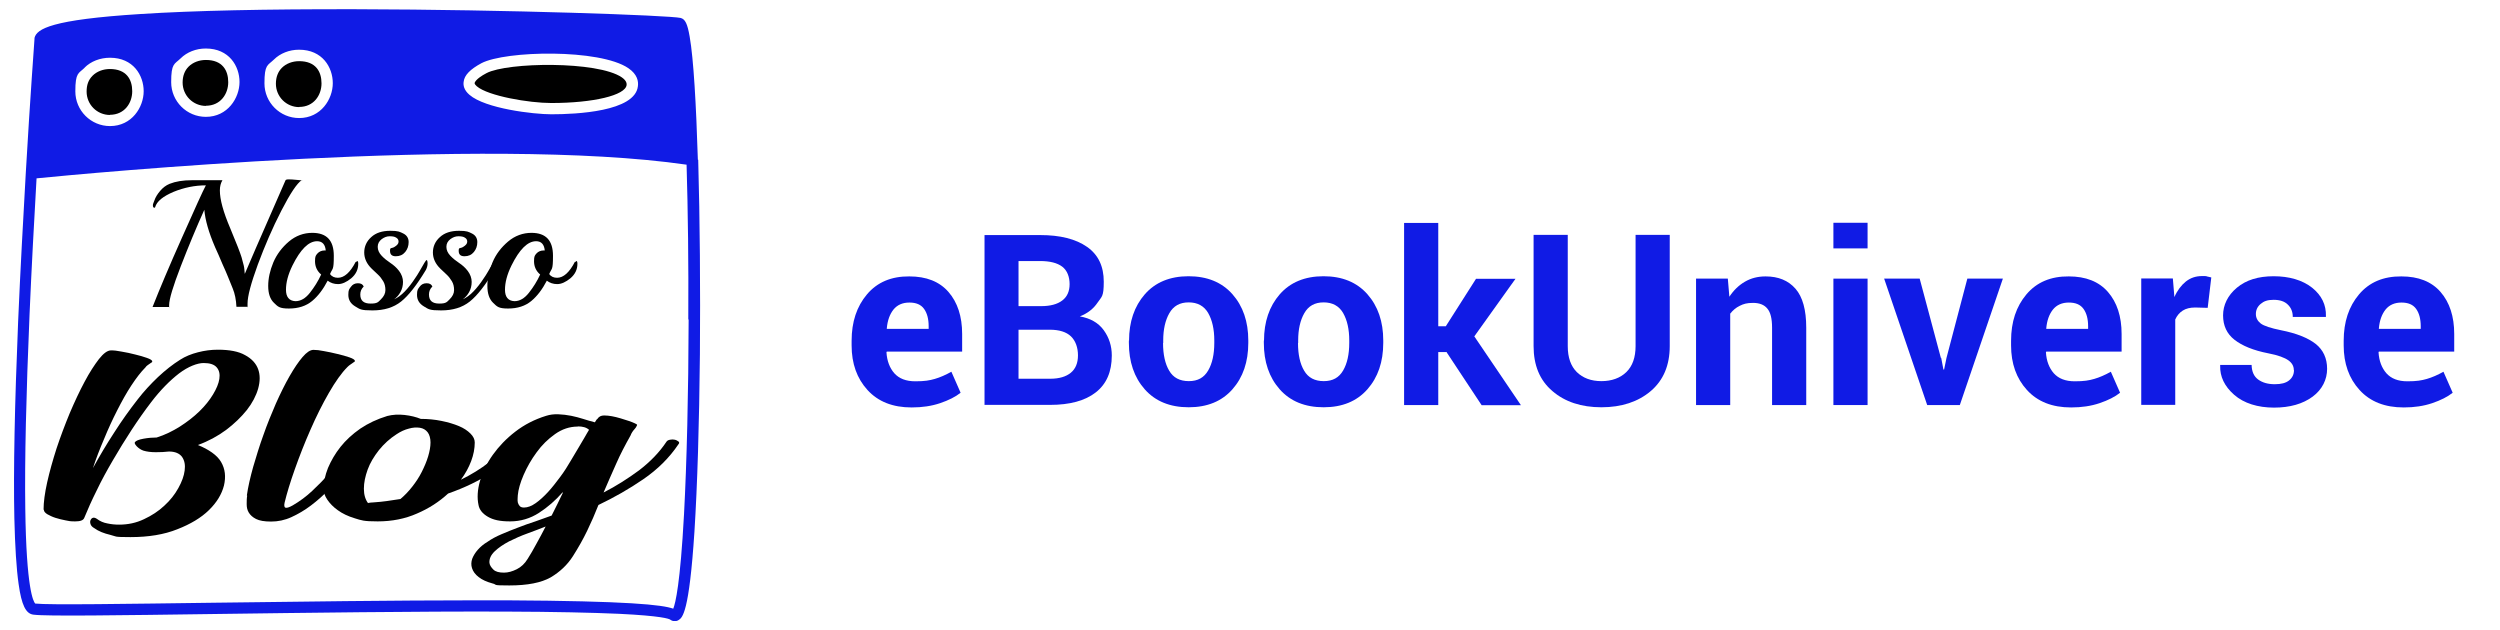
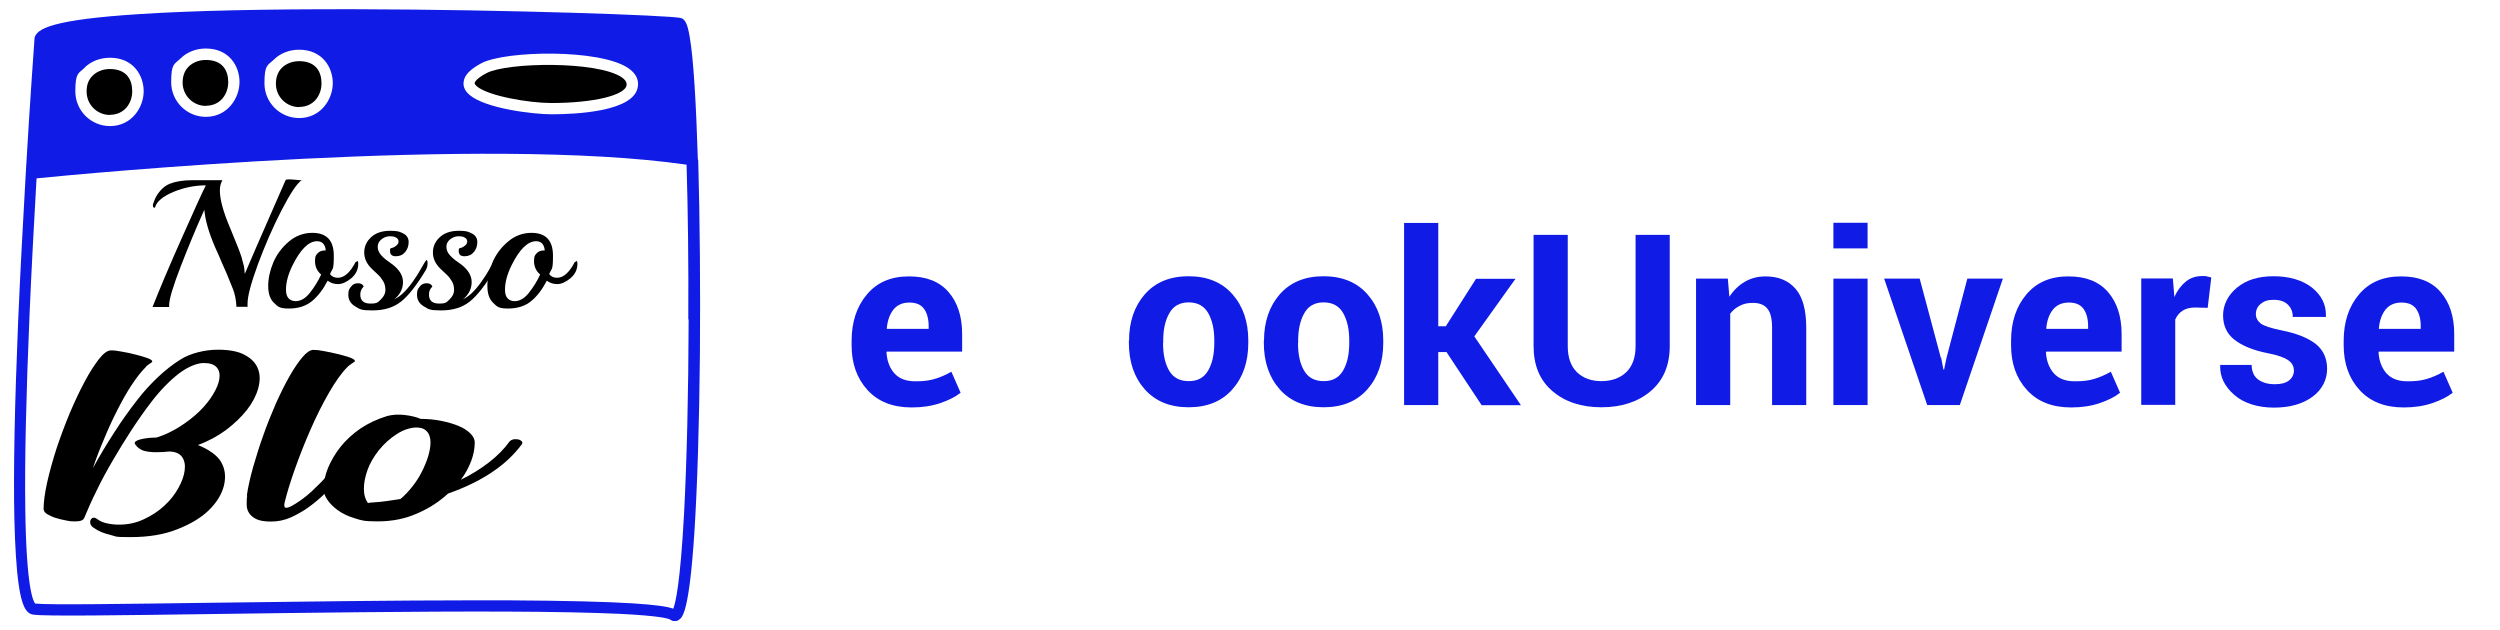
<svg xmlns="http://www.w3.org/2000/svg" id="Camada_1" data-name="Camada 1" viewBox="0 0 1463.4 368.9">
  <defs>
    <style>      .cls-1 {        fill: #000;      }      .cls-1, .cls-2, .cls-3 {        stroke-width: 0px;      }      .cls-2 {        fill: none;      }      .cls-4 {        clip-path: url(#clippath);      }      .cls-3 {        fill: #101be5;      }    </style>
    <clipPath id="clippath">
      <rect class="cls-2" x="8.2" y="5.4" width="401.8" height="358.1" />
    </clipPath>
  </defs>
  <g>
    <path class="cls-3" d="M533.6,238.5c-11,0-19.6-3.4-25.8-10.2-6.2-6.8-9.3-15.5-9.3-26.1v-2.7c0-11.1,3-20.1,9-27.2,6-7.1,14.3-10.6,24.8-10.5,9.9,0,17.6,3,22.9,9.1,5.3,6.1,8,14.3,8,24.6v10.3h-44.1l-.2.4c.3,5.1,1.9,9.2,4.6,12.3,2.8,3.1,6.8,4.7,12.3,4.7s8.3-.5,11.4-1.4c3.1-.9,6.3-2.3,9.7-4.2l5.4,12.3c-3,2.4-7,4.4-12,6.1s-10.6,2.5-16.5,2.5ZM532.3,177.1c-4,0-7.1,1.4-9.3,4.1-2.2,2.8-3.5,6.4-3.9,11v.3h24.5v-1.5c0-4.3-.9-7.7-2.7-10.2-1.8-2.5-4.6-3.7-8.6-3.7Z" />
-     <path class="cls-3" d="M576.3,237.1v-99.5h32.6c11.7,0,20.8,2.3,27.4,6.9s9.8,11.4,9.8,20.4-1.2,8.6-3.6,12.2c-2.4,3.6-5.8,6.3-10.4,8.1,6.2,1.1,10.9,3.8,14,8.1s4.7,9.2,4.7,14.8c0,9.5-3.1,16.7-9.4,21.6-6.3,4.9-15.2,7.3-26.7,7.3h-38.5ZM596.2,179.2h13.3c5.3,0,9.4-1.1,12.3-3.3s4.3-5.4,4.3-9.6-1.4-8-4.3-10.2c-2.9-2.2-7.2-3.3-13-3.3h-12.6v26.3ZM596.2,193v28.7h18.5c5.3,0,9.3-1.2,12.1-3.5,2.8-2.3,4.2-5.7,4.2-10.2s-1.4-8.5-4.1-11.1-6.9-3.9-12.4-3.9h-18.3Z" />
    <path class="cls-3" d="M660.9,199.4c0-11,3.1-20.1,9.2-27.1s14.7-10.6,25.6-10.6,19.5,3.5,25.7,10.5c6.2,7,9.3,16.1,9.3,27.1v1.4c0,11.1-3.1,20.2-9.3,27.2-6.2,7-14.7,10.5-25.6,10.5s-19.5-3.5-25.7-10.5c-6.2-7-9.3-16.1-9.3-27.2v-1.4ZM680.8,200.8c0,6.7,1.2,12.2,3.6,16.2,2.4,4.1,6.2,6.1,11.5,6.1s8.9-2.1,11.3-6.2,3.6-9.5,3.6-16.2v-1.4c0-6.6-1.2-11.9-3.6-16.1-2.4-4.1-6.2-6.2-11.4-6.2s-8.9,2.1-11.3,6.3-3.6,9.5-3.6,16v1.4Z" />
    <path class="cls-3" d="M739.9,199.4c0-11,3.1-20.1,9.2-27.1s14.7-10.6,25.6-10.6,19.5,3.5,25.7,10.5c6.2,7,9.3,16.1,9.3,27.1v1.4c0,11.1-3.1,20.2-9.3,27.2-6.2,7-14.7,10.5-25.6,10.5s-19.5-3.5-25.7-10.5c-6.2-7-9.3-16.1-9.3-27.2v-1.4ZM759.8,200.8c0,6.7,1.2,12.2,3.6,16.2,2.4,4.1,6.2,6.1,11.5,6.1s8.9-2.1,11.3-6.2,3.6-9.5,3.6-16.2v-1.4c0-6.6-1.2-11.9-3.6-16.1-2.4-4.1-6.2-6.2-11.4-6.2s-8.9,2.1-11.3,6.3-3.6,9.5-3.6,16v1.4Z" />
    <path class="cls-3" d="M847,206.1h-5.1v31h-20v-106.6h20v60.5h4.4l17.7-27.8h23.1l-24.1,33.7,27.3,40.3h-23l-20.5-31Z" />
    <path class="cls-3" d="M977.4,137.5v65.1c0,11.2-3.7,20-11.1,26.3-7.4,6.3-17.1,9.5-28.9,9.5s-21.4-3.2-28.7-9.5c-7.4-6.3-11-15.1-11-26.3v-65.1h20v65.1c0,6.7,1.8,11.7,5.3,15.2,3.6,3.5,8.4,5.3,14.4,5.3s11-1.8,14.6-5.3c3.6-3.5,5.4-8.6,5.4-15.2v-65.1h20Z" />
    <path class="cls-3" d="M1011.4,163.1l.9,10.6c2.5-3.8,5.5-6.7,9.1-8.8,3.6-2.1,7.6-3.1,12.1-3.1,7.5,0,13.3,2.4,17.5,7.2,4.2,4.8,6.3,12.4,6.3,22.8v45.3h-20v-45.3c0-5.3-.9-9-2.8-11.2-1.8-2.2-4.6-3.3-8.3-3.3s-5.6.6-7.8,1.7c-2.3,1.1-4.1,2.7-5.6,4.6v53.5h-20v-74h18.6Z" />
    <path class="cls-3" d="M1093.2,145.4h-20v-15h20v15ZM1093.2,237.1h-20v-74h20v74Z" />
    <path class="cls-3" d="M1136.3,209.5l1.3,6.8h.4l1.4-6.8,12.2-46.4h20.8l-25.2,74h-19.1l-25.2-74h20.8l12.4,46.4Z" />
    <path class="cls-3" d="M1212.3,238.5c-11,0-19.6-3.4-25.8-10.2-6.2-6.8-9.3-15.5-9.3-26.1v-2.7c0-11.1,3-20.1,9-27.2,6-7.1,14.3-10.6,24.8-10.5,9.9,0,17.6,3,22.9,9.1,5.3,6.1,8,14.3,8,24.6v10.3h-44.1l-.2.4c.3,5.1,1.9,9.2,4.6,12.3,2.8,3.1,6.8,4.7,12.3,4.7s8.3-.5,11.4-1.4c3.1-.9,6.3-2.3,9.7-4.2l5.4,12.3c-3,2.4-7,4.4-12,6.1s-10.6,2.5-16.5,2.5ZM1211,177.1c-4,0-7.1,1.4-9.3,4.1-2.2,2.8-3.5,6.4-3.9,11v.3h24.5v-1.5c0-4.3-.9-7.7-2.7-10.2-1.8-2.5-4.6-3.7-8.6-3.7Z" />
    <path class="cls-3" d="M1292.3,180.2l-7.3-.2c-3,0-5.4.6-7.3,1.8s-3.4,3-4.4,5.2v50h-19.9v-74h18.5l.9,10.9c1.7-3.9,4-6.9,6.7-9.1,2.8-2.2,5.9-3.2,9.5-3.2s1.9,0,2.8.2c.8.2,1.7.4,2.6.6l-2.1,17.7Z" />
    <path class="cls-3" d="M1342.7,216.5c0-2.2-1.1-4.1-3.2-5.6s-6-3-11.8-4.1c-8.7-1.7-15.2-4.4-19.7-7.9-4.5-3.5-6.7-8.3-6.7-14.3s2.7-11.7,8.1-16.2c5.4-4.5,12.5-6.7,21.5-6.7s16.8,2.2,22.5,6.7c5.6,4.5,8.3,10,8.1,16.7v.4h-19.4c0-3-1-5.4-2.9-7.2-1.9-1.9-4.7-2.8-8.3-2.8s-5.7.8-7.6,2.4c-1.9,1.6-2.8,3.6-2.8,5.9s1,4.1,2.9,5.6c1.9,1.4,5.9,2.7,11.8,3.9,9.1,1.8,15.8,4.5,20.3,8,4.4,3.5,6.7,8.4,6.7,14.6s-2.8,12.1-8.5,16.3c-5.7,4.2-13.2,6.4-22.6,6.4s-17.6-2.5-23.3-7.5c-5.7-5-8.4-10.7-8.2-17.1v-.4h18.4c.1,4,1.4,6.8,3.9,8.6s5.7,2.7,9.6,2.7,6.5-.7,8.4-2.2c1.9-1.5,2.9-3.5,2.9-6Z" />
    <path class="cls-3" d="M1407,238.5c-11,0-19.6-3.4-25.8-10.2-6.2-6.8-9.3-15.5-9.3-26.1v-2.7c0-11.1,3-20.1,9-27.2,6-7.1,14.3-10.6,24.8-10.5,9.9,0,17.6,3,22.9,9.1,5.3,6.1,8,14.3,8,24.6v10.3h-44.1l-.2.4c.3,5.1,1.9,9.2,4.6,12.3,2.8,3.1,6.8,4.7,12.3,4.7s8.3-.5,11.4-1.4c3.1-.9,6.3-2.3,9.7-4.2l5.4,12.3c-3,2.4-7,4.4-12,6.1s-10.6,2.5-16.5,2.5ZM1405.7,177.1c-4,0-7.1,1.4-9.3,4.1-2.2,2.8-3.5,6.4-3.9,11v.3h24.5v-1.5c0-4.3-.9-7.7-2.7-10.2-1.8-2.5-4.6-3.7-8.6-3.7Z" />
  </g>
  <g>
    <path class="cls-1" d="M120.5,61.9c8.6,0,13.1-6.9,13.1-13.8s-3.4-13-13.1-13h0c-3.9,0-7.6,1.4-10.1,3.9-2.3,2.3-3.5,5.5-3.5,9.3,0,7.6,6.1,13.7,13.7,13.7" />
    <path class="cls-1" d="M175.1,62.6c8.6,0,13.1-6.9,13.1-13.8s-3.4-13-13.1-13h0c-3.9,0-7.6,1.4-10.1,3.9-2.3,2.3-3.5,5.5-3.5,9.3,0,7.6,6.1,13.7,13.7,13.7" />
    <path class="cls-1" d="M279.1,50.5c6.6,5.7,30.6,9.8,43.6,9.8h0c24.5,0,43.5-4.5,44.1-10.6,0-.6.2-2.3-2.8-4.4-14.1-9.7-67.1-8.9-79.2-2.5-6.5,3.4-6.9,5.6-7,5.8,0,.6.7,1.4,1.2,1.8" />
    <g class="cls-4">
      <path class="cls-3" d="M403.1,187c-.1,43.3-1.1,83.8-2.7,114-2.2,40.6-5,52.1-6.3,55.3-6.4-2.3-26.3-4.5-97.6-4.9h-16.7c-49,0-106.3.8-153.4,1.4-52.5.7-97.9,1.4-105.8.5-1.1-1.2-5.2-8.7-5.8-55.7-.4-28.2.5-66.4,2.5-113.6,1.2-27.7,2.7-55.3,4.1-79.6,28.2-2.8,262-25.1,380.5-8,.8,27,1.2,58.3,1,90.6h0ZM49.5,39.6c3.7-3.7,9.1-5.8,14.9-5.8,13.6,0,19.7,10.3,19.7,19.6s-6.9,20.4-19.7,20.4h0c-11.2,0-20.3-9.1-20.3-20.3s1.9-10.4,5.5-13.9ZM105.7,34.2c3.7-3.7,9.1-5.8,14.7-5.8h.1c13.6,0,19.7,10.3,19.7,19.6s-6.9,20.4-19.7,20.4h0c-11.2,0-20.3-9.1-20.3-20.3s1.9-10.4,5.5-13.9h0ZM160.3,34.9c3.7-3.7,9.1-5.8,14.7-5.8h.1c13.6,0,19.7,10.3,19.7,19.6s-6.9,20.4-19.7,20.4h0c-11.2,0-20.3-9.1-20.3-20.3s1.9-10.4,5.5-13.9h0ZM271.4,47.9c.4-3.9,3.9-7.4,10.4-10.9,14.1-7.4,69.3-8.5,86,2.9,5.3,3.6,6,7.7,5.6,10.6-1.7,14.8-36,16.4-50.7,16.4h0c-10.3,0-38.6-3.3-47.9-11.4-3.3-2.8-3.7-5.7-3.4-7.6h0ZM408.5,93.5h0c-1-32.3-2.5-59-4.8-72.1-1.3-7.5-2.6-10.2-5.3-10.9-6.4-1.5-100.6-4.9-190.3-5.1-52.4-.1-94.7.8-125.8,2.8-52.4,3.3-60.8,8.7-62.1,14,0,.2,0,.4,0,.5,0,.5-2.5,33.5-5.1,78.4h0c-1.5,26.5-3.2,57-4.5,87.4-2,48.3-2.8,86.9-2.2,114.8.4,16.6,1.2,29.6,2.5,38.6,1.7,12.2,4.2,17.4,8.7,17.9,7.4,1,49.2.4,107.1-.4,52.3-.7,117.4-1.6,169.5-1.4,28.5.1,50.2.6,66.2,1.3,24.7,1.2,29.2,2.9,29.9,3.4.8.6,1.7.9,2.6.9s1.7-.2,2.4-.7c2.1-1.4,6.1-3.9,9.2-51.8,1.7-26.8,2.8-62.7,3.2-103.9.3-37.3,0-78.7-1-113.7" />
    </g>
    <path class="cls-1" d="M64.3,67.2c8.6,0,13.1-6.9,13.1-13.8s-3.4-13-13.1-13h0c-3.9,0-7.6,1.4-10.1,3.9s-3.5,5.5-3.5,9.3c0,7.6,6.1,13.7,13.7,13.7" />
    <g>
      <path class="cls-1" d="M176.7,105.4c-2.8,1.8-6.8,7.8-12,17.9-5.2,10.1-9.7,20.6-13.8,31.6-4,11-6,18.5-6,22.8s0,1.5.2,1.9h-6.7c-.2-4.1-.9-7.7-2.2-10.8-1.2-3.1-2.2-5.4-2.8-6.9s-1.7-4.1-3.3-7.6c-1.5-3.6-2.9-6.8-4.2-9.6-3.7-8.6-5.8-15.9-6.3-21.9-4.7,10.4-9.3,21.5-13.8,33.1-4.5,11.7-6.8,19.2-6.8,22.8s0,.8.1,1h-9.8c4.1-10.4,9.8-24,17.4-41,7.5-16.9,12.1-27,13.8-30.2-6.4,0-12.8,1.3-18.9,3.8-6.1,2.6-9.8,5.5-10.8,9,0,.2-.2.3-.4.3-.6,0-.9-.4-.9-1.4s.3-1.1.9-2.9,1.7-3.6,3.3-5.5,3.4-3.3,5.6-4.2c3.5-1.4,7.8-2.1,12.9-2.1h18c-1,1.7-1.5,3.6-1.5,6,0,5.3,2,12.6,6.1,22.2,3.7,8.8,5.9,14.6,6.6,16.9.7,2.5,1.1,4.1,1.3,4.9.2.8.3,1.7.4,2.8s.1,1.7.2,2c.9-2.3,8.8-20.5,23.8-54.7.1-.4.8-.6,2-.6s2.7.1,4.6.3,3,.3,3.3.3h0Z" />
      <path class="cls-1" d="M208.5,153.4c.2-.4.4-.6.6-.6.4,0,.6.6.6,1.6,0,3.4-1.4,6.2-4.1,8.5-2.7,2.2-5.3,3.4-7.7,3.4s-4.4-.7-6.1-2c-2.6,5-5.6,9-9.1,11.9-3.5,2.9-8,4.4-13.6,4.4s-6.4-1.1-8.7-3.3-3.4-5.5-3.4-9.9,1-9,3-13.8c2-4.7,5.1-8.8,9.1-12.2s8.7-5.1,13.7-5.1c8.5,0,12.6,4.5,12.6,13.4s-.7,7-2.2,10.7c1,1.5,2.6,2.2,4.6,2.2,3.7,0,7.2-3.1,10.4-9.3h0ZM190.7,146.8c-.3-3.7-2-5.6-5.1-5.6-4.9,0-9.7,4.7-14.4,14.2-2.6,5.3-3.8,10-3.8,14.2s1.8,6.5,5.5,6.7c3.1,0,5.9-1.6,8.5-4.9,2.6-3.3,4.8-6.8,6.6-10.7-2.4-2-3.6-4.7-3.6-7.8s.5-3.4,1.5-4.6c1-1.1,2.5-1.7,4.2-1.7h.6Z" />
      <path class="cls-1" d="M249.3,158c-5.3,8.8-10.1,15-14.5,18.5s-9.9,5.2-16.8,5.2-7.3-.7-10-2.3-4.1-3.8-4.1-6.8.5-3.3,1.5-4.7c1-1.4,2.3-2.1,4.1-2.1s2.8.6,3.4,1.9c-1.4,1.4-2,2.9-2,4.7,0,3.6,2,5.3,6,5.3s4.4-.8,6.1-2.5c1.7-1.7,2.6-3.4,2.6-5.4s-.4-3.7-1.3-5.2-1.9-2.8-3.1-3.9c-1.2-1.1-2.4-2.3-3.6-3.4-2.9-2.8-4.4-6-4.4-9.5s1.4-6.6,4.1-9c2.7-2.5,6.4-3.7,11.2-3.7s5.5.6,7.6,1.6c2,1,3.1,2.7,3.1,5s-.7,4.2-2,5.8c-1.4,1.7-3.2,2.5-5.5,2.5s-3.4-1-3.4-3.2.8-1.2,2.5-2.2,2.5-2,2.5-3.1-.4-1.8-1.4-2.4c-.9-.6-2.1-.8-3.8-.8s-3.2.6-4.7,1.7c-1.5,1.2-2.3,2.6-2.3,4.5s.8,3.6,2.3,5.2,3.3,3,5.1,4.2c1.8,1.2,3.6,2.7,5.1,4.7s2.3,4.2,2.3,6.4-.5,4.2-1.5,6c-1,1.8-2.3,3.2-3.7,4.2,4-1.7,8.2-6,12.6-12.8.4-.6,1.2-1.7,2.2-3.5,2.5-4.5,3.9-6.7,4.2-6.7s.6.7.6,2-.4,2.6-1,3.8v-.2Z" />
      <path class="cls-1" d="M289.5,158c-5.3,8.8-10.1,15-14.5,18.5s-9.9,5.2-16.8,5.2-7.3-.7-10-2.3-4.1-3.8-4.1-6.8.5-3.3,1.5-4.7c1-1.4,2.3-2.1,4.1-2.1s2.8.6,3.4,1.9c-1.4,1.4-2,2.9-2,4.7,0,3.6,2,5.3,6,5.3s4.4-.8,6.1-2.5c1.7-1.7,2.6-3.4,2.6-5.4s-.4-3.7-1.3-5.2-1.9-2.8-3.1-3.9c-1.2-1.1-2.4-2.3-3.6-3.4-2.9-2.8-4.4-6-4.4-9.5s1.4-6.6,4.1-9c2.7-2.5,6.4-3.7,11.2-3.7s5.5.6,7.6,1.6c2,1,3.1,2.7,3.1,5s-.7,4.2-2,5.8c-1.4,1.7-3.2,2.5-5.5,2.5s-3.4-1-3.4-3.2.8-1.2,2.5-2.2,2.5-2,2.5-3.1-.4-1.8-1.4-2.4c-.9-.6-2.1-.8-3.8-.8s-3.2.6-4.7,1.7c-1.5,1.2-2.3,2.6-2.3,4.5s.8,3.6,2.3,5.2,3.3,3,5.1,4.2c1.8,1.2,3.6,2.7,5.1,4.7s2.3,4.2,2.3,6.4-.5,4.2-1.5,6-2.3,3.2-3.7,4.2c4-1.7,8.2-6,12.6-12.8.4-.6,1.2-1.7,2.2-3.5,2.5-4.5,3.9-6.7,4.2-6.7s.6.7.6,2-.4,2.6-1,3.8v-.2Z" />
      <path class="cls-1" d="M336.8,153.4c.2-.4.4-.6.6-.6.4,0,.6.6.6,1.6,0,3.4-1.4,6.2-4.1,8.5-2.7,2.2-5.3,3.4-7.7,3.4s-4.4-.7-6.1-2c-2.6,5-5.6,9-9.1,11.9-3.5,2.9-8,4.4-13.6,4.4s-6.4-1.1-8.7-3.3-3.4-5.5-3.4-9.9,1-9,3-13.8,5.1-8.8,9.1-12.2,8.7-5.1,13.7-5.1c8.5,0,12.6,4.5,12.6,13.4s-.7,7-2.2,10.7c1,1.5,2.6,2.2,4.6,2.2,3.7,0,7.2-3.1,10.4-9.3h0ZM318.9,146.8c-.3-3.7-2-5.6-5.1-5.6-4.9,0-9.7,4.7-14.4,14.2-2.6,5.3-3.8,10-3.8,14.2s1.8,6.5,5.5,6.7c3.1,0,5.9-1.6,8.5-4.9,2.6-3.3,4.8-6.8,6.6-10.7-2.4-2-3.6-4.7-3.6-7.8s.5-3.4,1.5-4.6c1-1.1,2.5-1.7,4.2-1.7h.6Z" />
    </g>
    <g>
      <path class="cls-1" d="M25.5,298.4c0-4.4.7-9.7,2.1-16,1.4-6.3,3.3-13,5.5-19.9,2.3-6.9,4.9-13.8,7.7-20.6,2.9-6.8,5.8-13,8.7-18.4,2.9-5.5,5.8-9.9,8.4-13.3,2.7-3.4,5-5.1,7.1-5.1s3.3.2,6.1.7c2.8.5,5.5,1,8,1.7,2.6.6,4.9,1.3,6.9,2,2,.7,3.1,1.4,3.1,2s-.2.6-.6.8c-.7.5-1.4,1-2,1.4s-1,.8-1.4,1.4c-2.6,2.6-5.3,6.1-8.2,10.5-2.9,4.4-5.6,9.3-8.3,14.6-2.7,5.3-5.3,10.9-7.7,16.8-2.5,5.8-4.7,11.5-6.5,17,3.9-7.1,8-14,12.5-20.9,4.4-6.9,9-13.3,13.6-19.2,3.7-4.8,7.7-9.1,12-13.2,4.4-4.1,8.6-7.4,12.9-10.1,3.1-2,6.6-3.4,10.5-4.4s7.7-1.5,11.6-1.5c6.8,0,12.2,1,16,3.2,3.9,2.1,6.4,4.9,7.6,8.2s1.2,7.1,0,11.4c-1.2,4.2-3.4,8.4-6.6,12.5-3.3,4.1-7.3,8-12.2,11.7-4.9,3.6-10.4,6.6-16.5,8.8,3.1,1.2,5.9,2.7,8.3,4.4,2.4,1.7,4.2,3.6,5.3,5.5,2.4,4.1,2.9,8.6,1.7,13.8-1.3,5.1-4.2,9.9-8.8,14.4-4.6,4.5-10.8,8.2-18.5,11.2-7.7,3.1-16.9,4.6-27.4,4.6s-8-.4-11.8-1.3c-3.8-.9-6.9-2.1-9.5-4-1.1-.6-1.8-1.4-2.1-2.3-.3-.9-.3-1.7,0-2.3.3-.7.7-1.2,1.4-1.4.6-.2,1.4,0,2.3.6,1.8,1.4,3.9,2.3,6.2,2.7,2.3.5,4.5.7,6.8.7,5.2,0,10-1,14.6-3.2,4.5-2.1,8.5-4.7,11.9-7.9,3.4-3.1,6.1-6.5,8.2-10.3s3.3-7.1,3.7-10.3c.4-3.1,0-5.7-1.5-7.9-1.5-2.1-4.1-3.2-7.7-3.2-2.4.3-5,.4-7.7.4-2.8,0-5.2-.3-7.2-.9-1.5-.5-2.8-1.4-3.9-2.5-1.1-1.2-1.5-2-1.1-2.5.6-.8,2.2-1.5,5-2,2.8-.5,5.3-.7,7.7-.7,4.8-1.5,9.3-3.7,13.6-6.4,4.2-2.7,8-5.6,11.4-8.9s6-6.6,8-9.9,3.3-6.4,3.7-9.1c.4-2.7,0-4.9-1.5-6.7-1.5-1.8-4.1-2.6-7.7-2.6s-9,2-14.4,6.1c-5.3,4.1-10.8,9.6-16.3,16.8-3.9,5.1-7.7,10.5-11.5,16.3s-7.4,11.7-10.9,17.7c-3.5,6-6.7,11.8-9.5,17.7-2.9,5.8-5.3,11.2-7.3,16.1-.6,1.4-2.3,2-5.3,2s-3.6-.2-5.6-.6c-2.1-.4-4.1-.9-6-1.5s-3.4-1.4-4.7-2.1c-1.3-.8-2-1.7-2-2.5v-.2Z" />
      <path class="cls-1" d="M144.5,290c.7-5,2-10.6,3.7-16.7,1.8-6.1,3.7-12.4,6-18.7,2.2-6.3,4.7-12.4,7.3-18.4,2.7-6,5.3-11.3,8-16s5.2-8.4,7.6-11.2c2.4-2.8,4.5-4.2,6.4-4.2s3.3.2,6,.7c2.7.5,5.3,1,8,1.7,2.7.6,5,1.3,7.1,2,2,.7,3.1,1.4,3.1,2s-.2.6-.6.8c-.7.5-1.4,1-2,1.4-.6.4-1.1.8-1.7,1.4-3.5,3.5-7.1,8.6-10.9,15.2-3.8,6.6-7.4,13.8-10.8,21.6-3.4,7.7-6.4,15.4-9.1,23-2.7,7.6-4.7,14.2-6,19.6-.4,1.8-.2,2.8.6,3,.7.2,2.1-.2,4.2-1.4,4.1-2.4,7.9-5.2,11.4-8.5s6.8-6.6,9.7-10c2.9-3.4,5.6-6.8,8-10.1s4.4-6.3,6.1-8.8c.6-.6,1.3-1,2.2-1.2s1.8-.2,2.8,0,1.7.6,2.2,1.1c.6.5.6,1.1,0,1.7-1.3,1.8-2.9,4.1-5,7-2,2.9-4.4,6-7.2,9.4s-5.8,6.8-9.1,10.2c-3.3,3.4-6.8,6.5-10.5,9.3-3.7,2.8-7.5,5-11.4,6.8s-7.9,2.6-11.9,2.6-6.8-.5-8.8-1.5c-2-1-3.4-2.3-4.3-3.8-.9-1.5-1.2-3.1-1.2-4.9s0-3.4.3-5h-.1Z" />
      <path class="cls-1" d="M226.7,243.5c3.1-.8,6.5-1,10.1-.6,3.6.4,6.8,1.2,9.5,2.3,4.2,0,8.3.4,12.2,1.2s7.2,1.8,10.1,3c2.9,1.2,5.1,2.7,6.8,4.4s2.5,3.4,2.5,5.2c0,3.5-.7,7.2-2.1,10.9-1.4,3.7-3.4,7.4-6,10.9,6.1-3,11.6-6.4,16.5-10.2,4.9-3.8,8.9-7.9,12-12.2.6-.6,1.3-1,2.2-1.2s1.8-.1,2.8,0c.9.2,1.6.6,2.1,1.1.4.5.5,1.1.1,1.7-9,12.3-23.5,22-43.2,28.9-5.2,4.8-11.2,8.7-18.2,11.7-7,3.1-14.7,4.6-23,4.6s-9.5-.6-13.4-1.8c-4-1.2-7.3-2.8-9.9-4.7-2.7-1.9-4.7-4-6.2-6.2s-2.2-4.4-2.2-6.4c0-3.8.9-7.9,2.6-12.2,1.8-4.2,4.2-8.4,7.3-12.3s7-7.5,11.6-10.7c4.6-3.1,9.9-5.6,15.8-7.4h.1ZM215.6,294.4c1.1-.2,2-.3,2.8-.3,3.1-.2,5.8-.5,8-.8s4.9-.7,8-1.2c2.4-2,4.7-4.4,6.9-7.2,2.2-2.8,4.1-5.7,5.6-8.7,1.5-3,2.8-6,3.7-9,.9-3,1.4-5.8,1.4-8.2s-.6-4.6-1.7-6c-1.1-1.4-2.6-2.3-4.5-2.6-2-.3-4.1-.2-6.5.5-2.4.6-4.8,1.7-7.2,3.3-3.9,2.5-7.3,5.6-10.3,9.3-2.9,3.7-5.2,7.5-6.6,11.4s-2.2,7.6-2.2,11.2.9,6.4,2.5,8.5h-.1Z" />
-       <path class="cls-1" d="M329.3,288.2c-4.1,4.7-8.7,8.7-13.8,12s-10.8,5-16.9,5-9.9-.9-13-2.7c-3.1-1.8-5-4.1-5.5-6.9-.9-4.2-.6-9,.9-14.2,1.5-5.2,4-10.3,7.5-15.2s7.9-9.5,13.1-13.5c5.3-4.1,11.3-7.2,18.1-9.3,2.2-.7,4.5-1,7.1-.9s5,.4,7.6.9c2.4.5,4.7,1.1,6.9,1.8s4.5,1.4,6.9,2c.2-.2.4-.5.6-.9.2-.4.4-.8.9-1.1.9-1.4,2.2-2,3.9-2,2.8,0,6,.6,9.7,1.7,3.7,1.1,6.4,2,8.3,2.9s1.3.9,1.1,1.5-.6,1.1-1.1,1.7c-1.1,1.2-2,2.5-2.5,3.9-3.1,5.5-6,11-8.4,16.5-2.5,5.5-4.7,10.7-6.8,15.5l-.6,1.4c7.4-3.8,14.3-8.2,20.8-13,6.4-4.9,11.8-10.4,16-16.7.4-.6,1-1,2.1-1.2,1-.2,2-.2,2.8,0,.9.2,1.5.6,2.1,1,.6.5.6,1,0,1.7-5.3,7.9-12.2,14.7-20.5,20.4-8.3,5.7-17.1,10.7-26.3,15.1-2,5.1-4.2,10.1-6.6,15.1-2.4,5-5.2,9.9-8.3,14.8-3.3,5.2-7.7,9.3-13.1,12.5-5.5,3.1-13.5,4.7-24.2,4.7s-6.6-.4-9.9-1.2c-3.3-.9-6-2.1-8-3.7-2-1.5-3.3-3.3-3.9-5.2-.6-1.8-.5-3.7.1-5.5.7-1.8,1.8-3.6,3.3-5.3s3.4-3.3,5.6-4.6c2.4-1.7,5.2-3.2,8.3-4.5,3.1-1.4,6.4-2.6,9.7-3.9s6.7-2.5,10.1-3.6c3.4-1.2,6.6-2.3,9.5-3.4,1.1-2.1,2.2-4.4,3.3-6.6,1.1-2.2,2.2-4.5,3.3-6.8h0ZM295,335.2c2.4,0,4.9-.7,7.5-2,2.6-1.3,4.7-3.3,6.4-6.1,1.7-2.7,3.4-5.6,5.1-8.8,1.8-3.2,3.6-6.6,5.4-10.1-3.1,1.2-6.6,2.6-10.5,4-3.9,1.4-7.5,3-10.9,4.7-3.4,1.8-6.2,3.7-8.4,5.8s-3.3,4.4-3.1,6.8c.2,1.4,1,2.6,2.3,3.9s3.4,1.8,6.2,1.8h0ZM338.2,249.7c-4.8,0-9.2,1.5-13.3,4.4-4.1,2.9-7.7,6.4-10.8,10.7-3.1,4.2-5.6,8.6-7.6,13.2-2,4.6-3.1,8.6-3.4,11.9,0,.4,0,1-.1,1.8-.1.9,0,1.7.1,2.4.2.8.6,1.5,1.1,2.1s1.4.9,2.5.9c2.2,0,4.5-.9,6.9-2.6,2.4-1.7,4.8-3.9,7.2-6.5,2.4-2.6,4.7-5.6,7.1-8.8s4.4-6.4,6.2-9.5,3.5-5.8,5-8.4c1.5-2.5,2.6-4.4,3.3-5.6.4-.7.8-1.4,1.2-2.1s.9-1.4,1.2-2c-1.5-1.4-3.7-2-6.6-2h0Z" />
    </g>
  </g>
</svg>